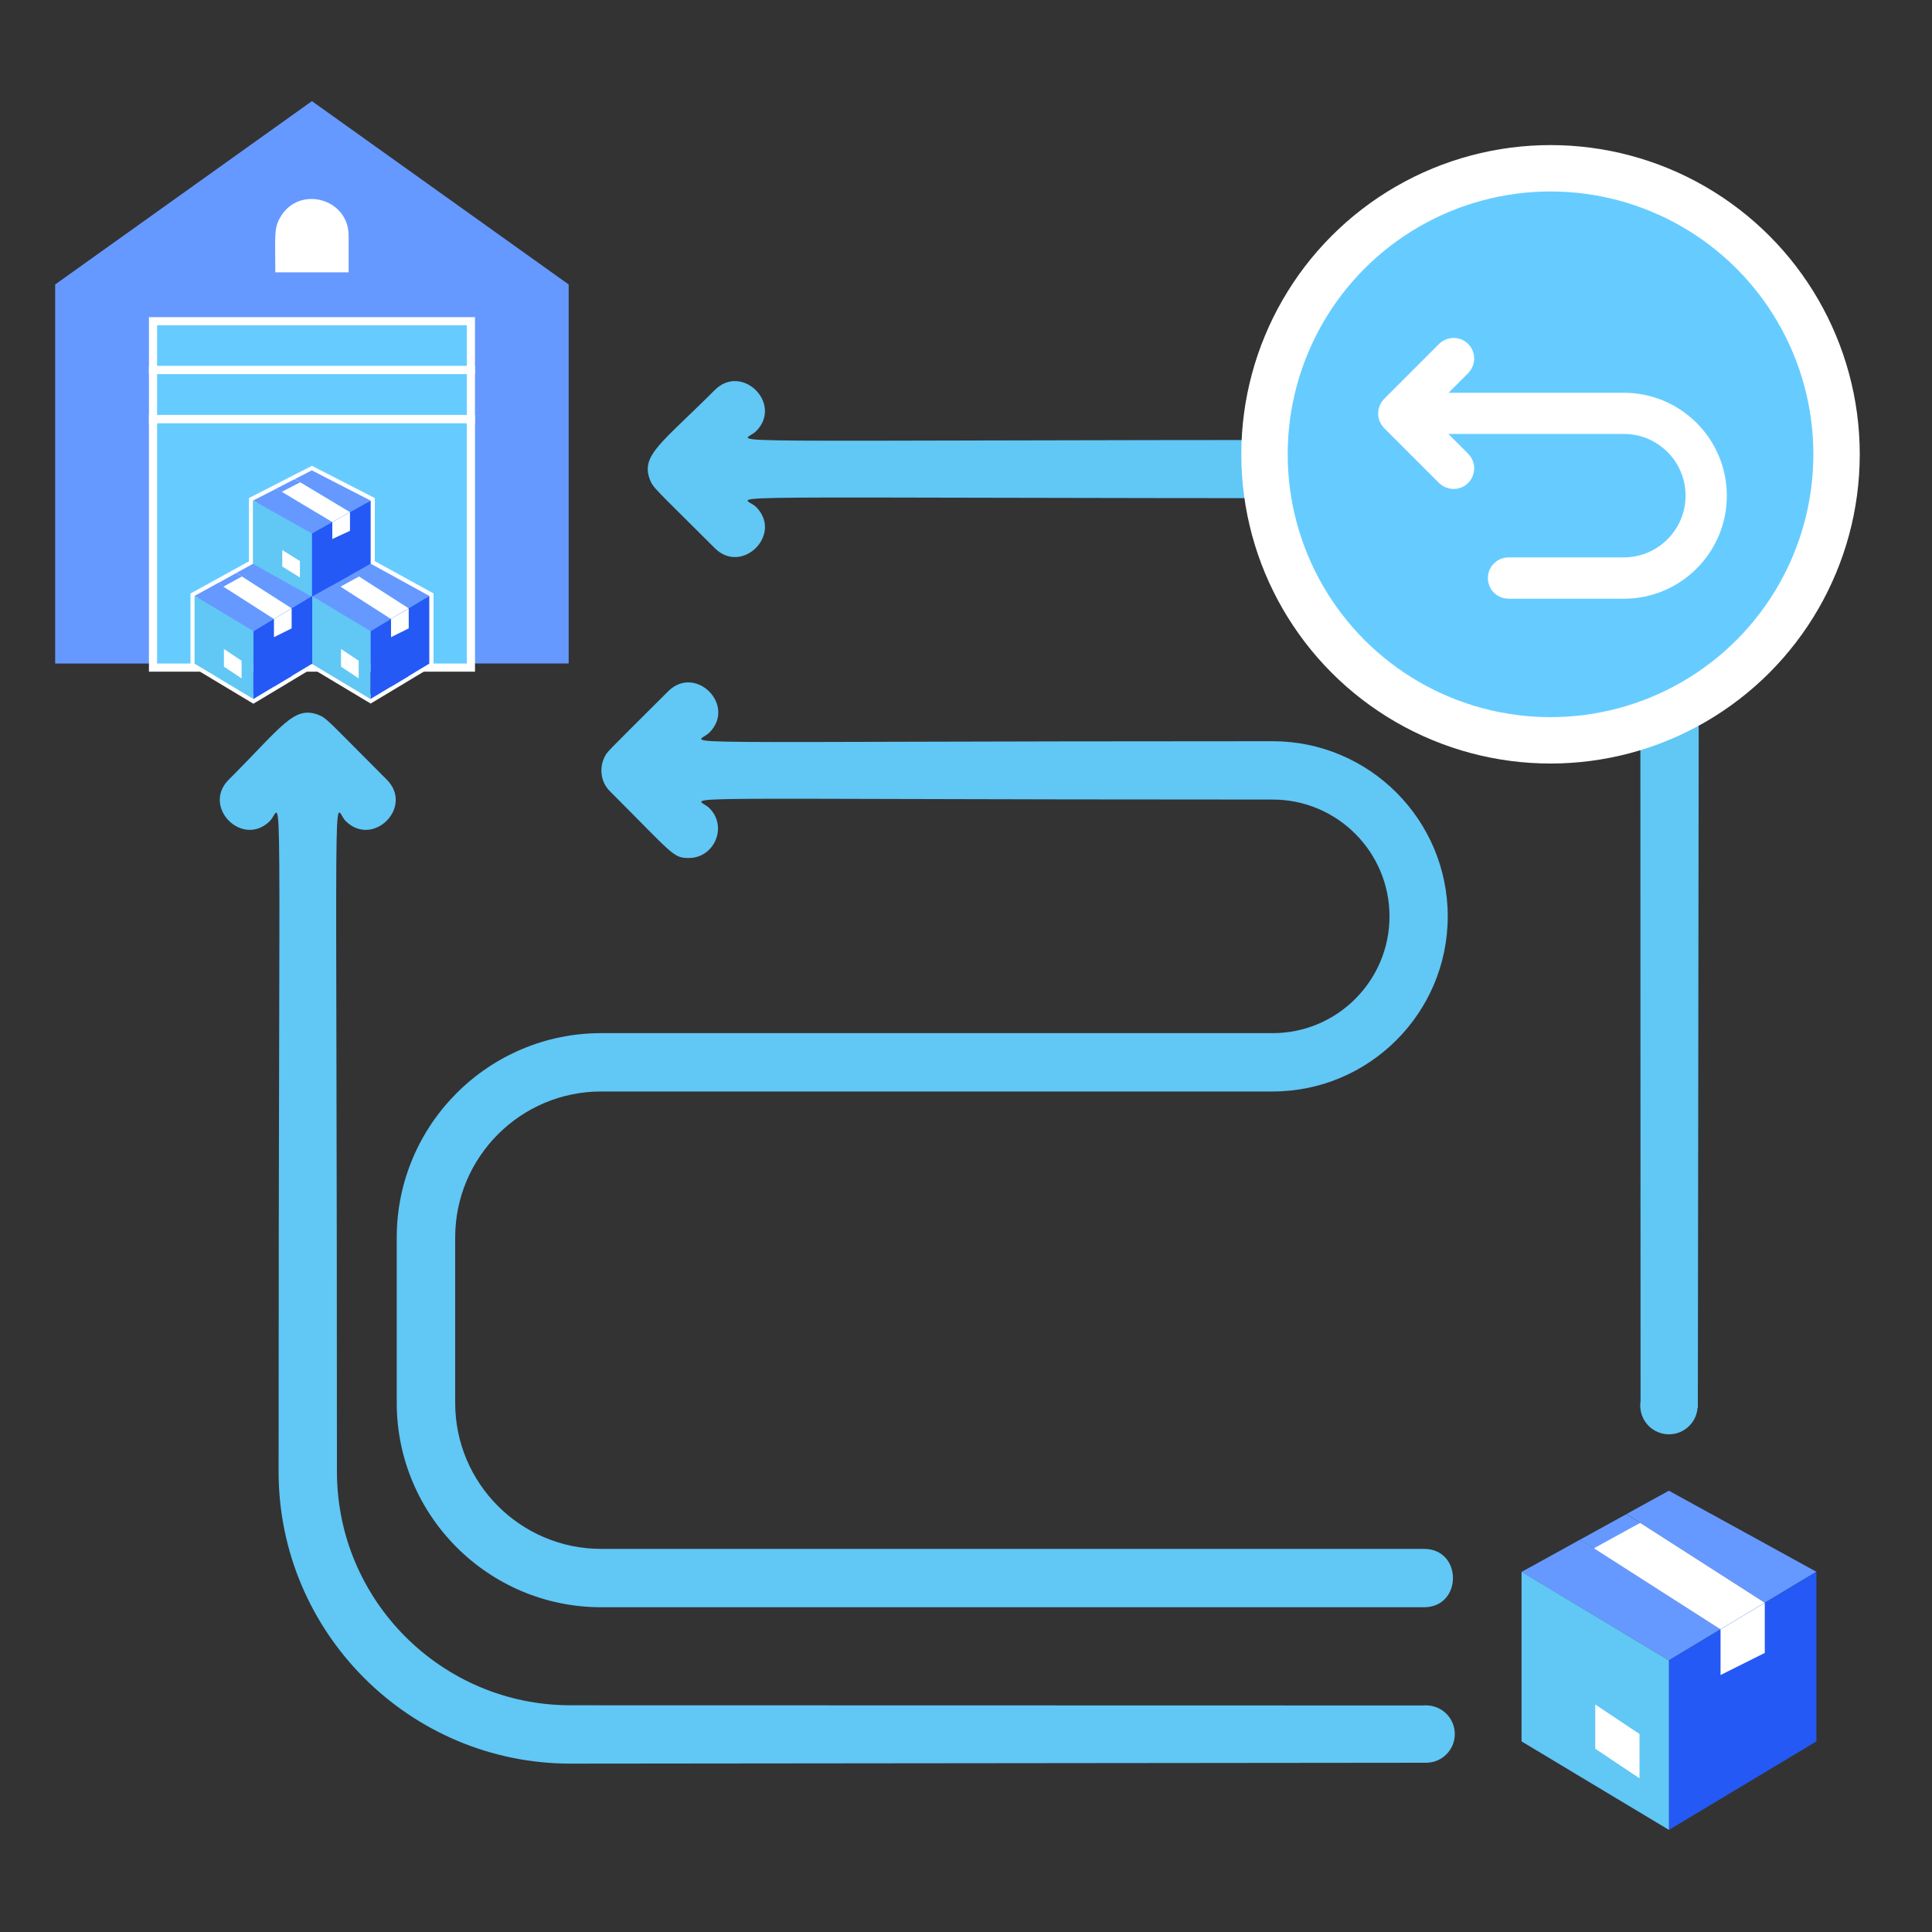
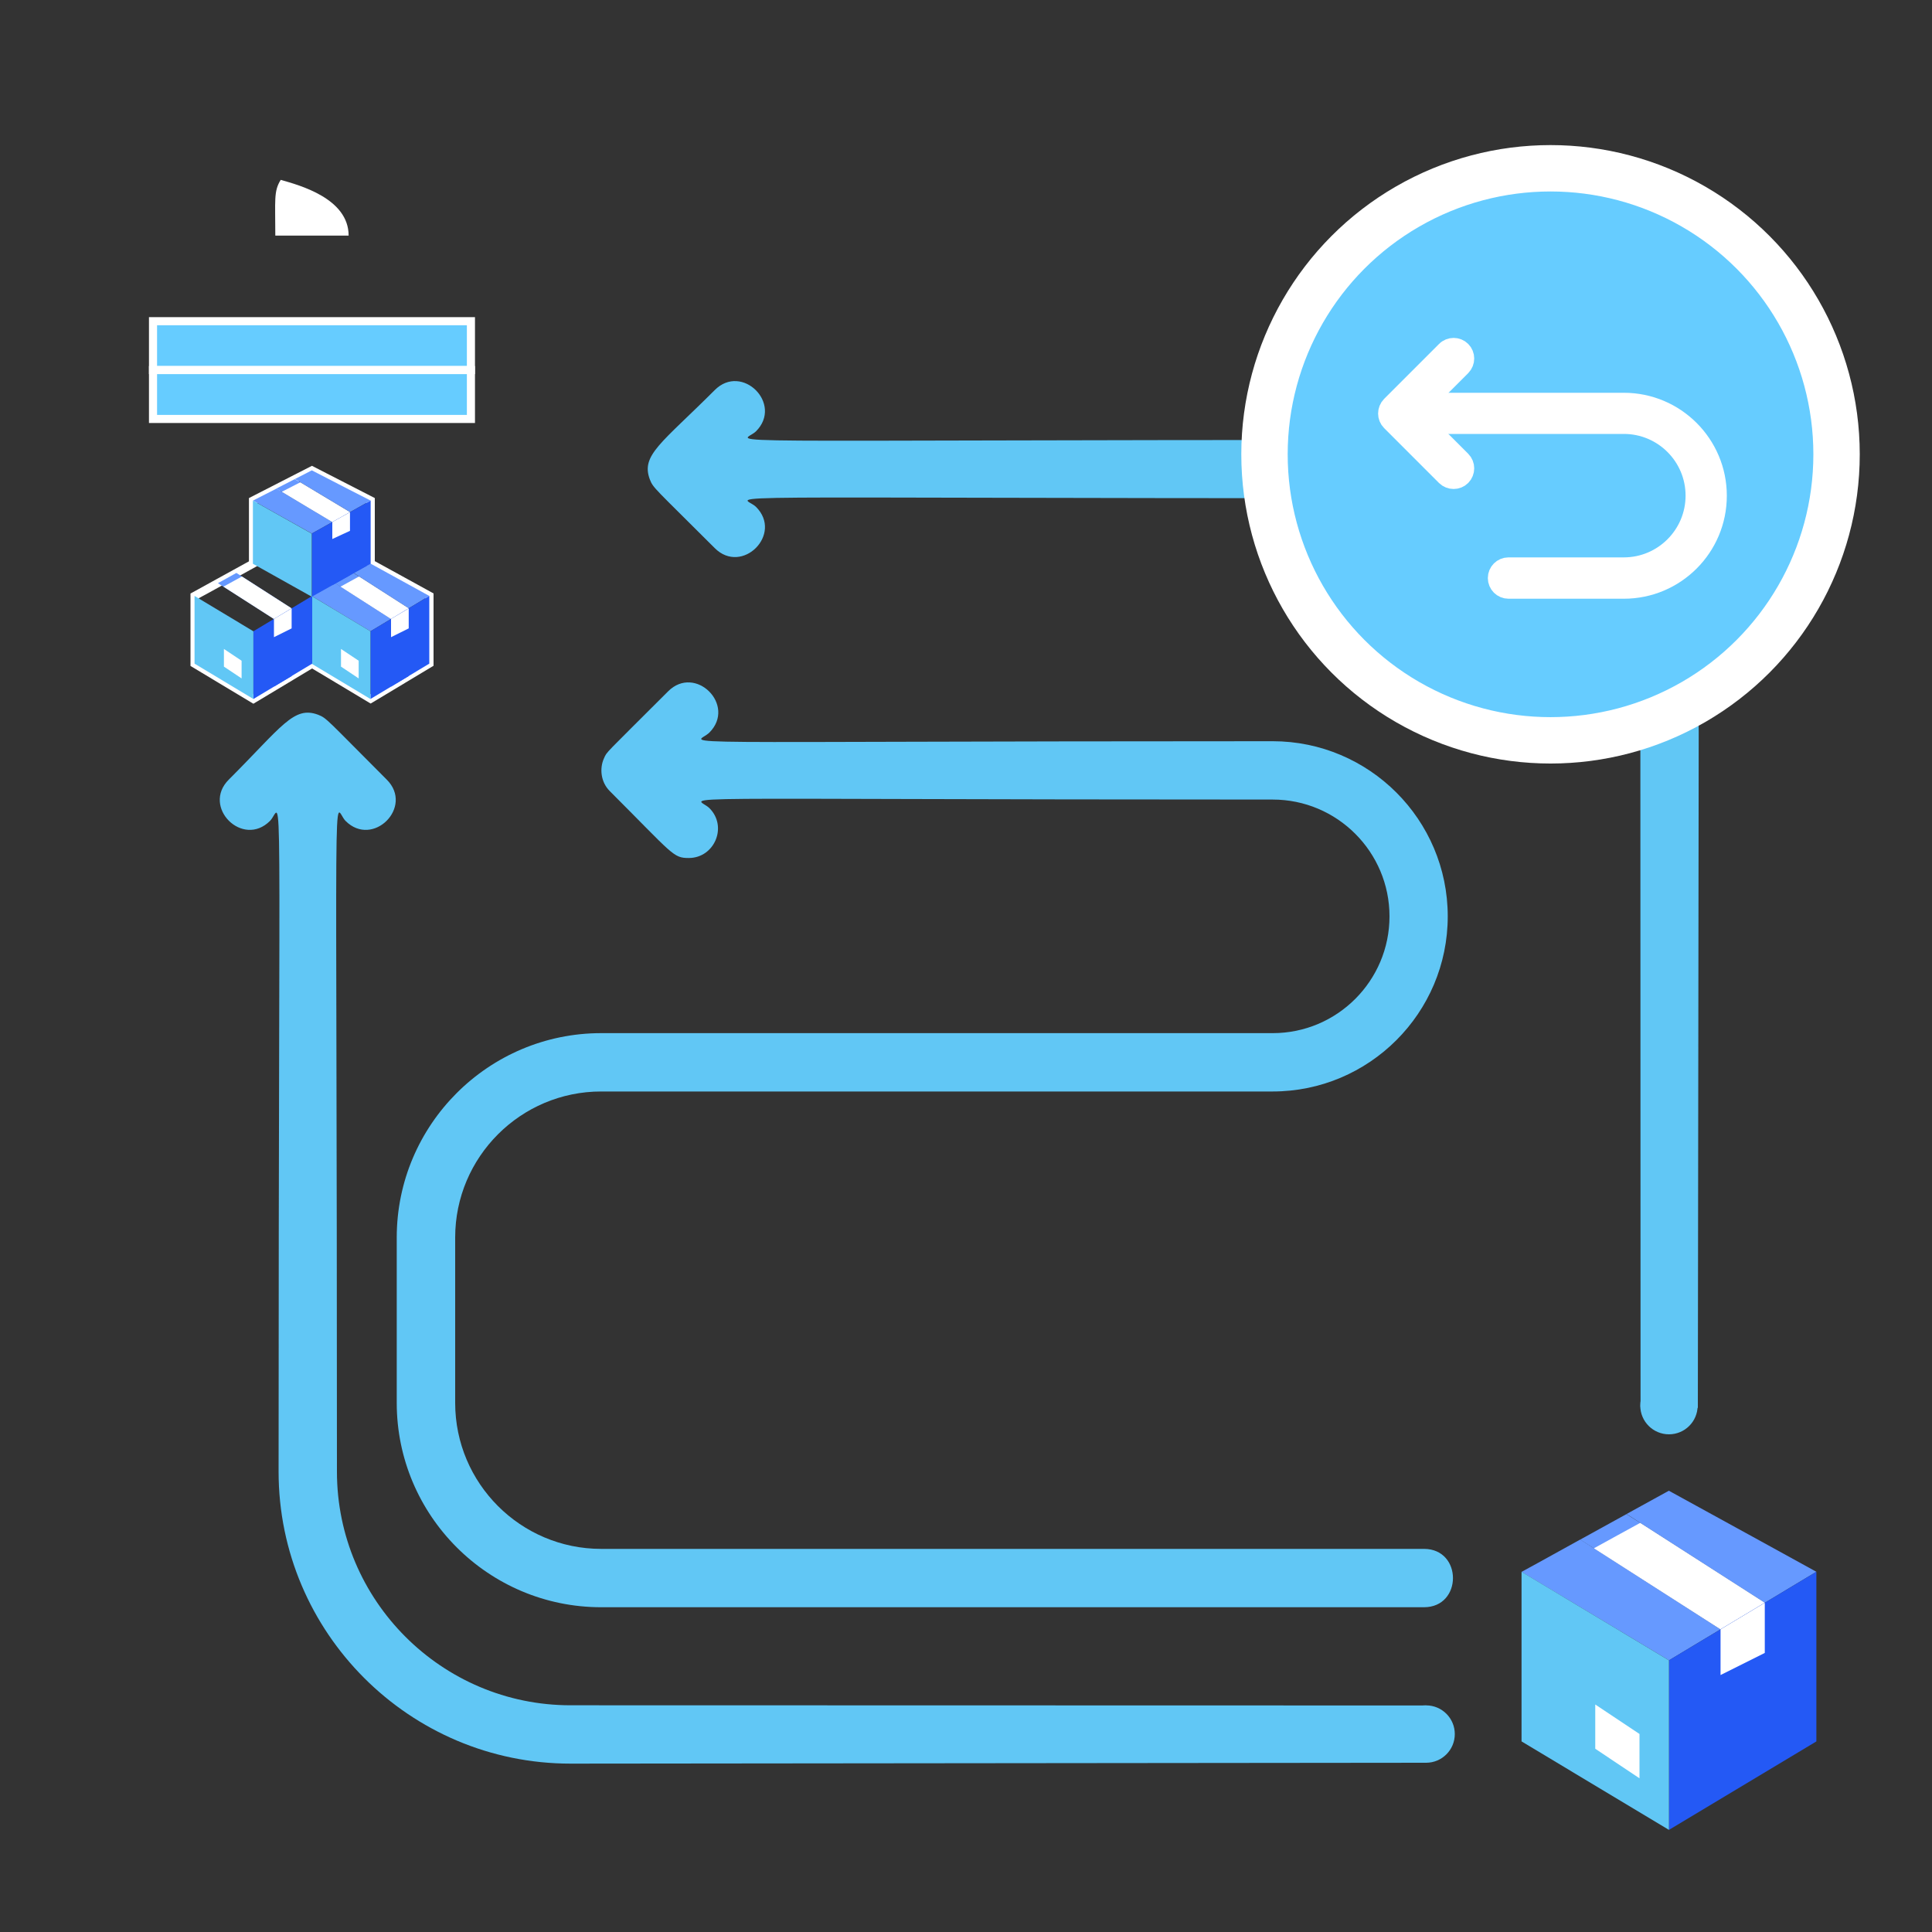
<svg xmlns="http://www.w3.org/2000/svg" version="1.1" id="Ebene_1" x="0px" y="0px" viewBox="0 0 200 200" style="enable-background:new 0 0 200 200;" xml:space="preserve">
  <rect x="0" y="0" width="200" height="200" fill="#333333" stroke="none" />
  <style type="text/css"> .st0{fill:#6699FF;} .st1{fill:#FFFFFF;} .st2{fill:#2459F5;} .st3{fill:#61C7F5;} .st4{fill:#66CCFF;stroke:#FFFFFF;stroke-width:5.574;stroke-linecap:round;stroke-linejoin:round;stroke-miterlimit:10;} .st5{fill:#64C2C8;} .st6{fill:#FFFFFF;stroke:#FFFFFF;stroke-width:2;stroke-miterlimit:10;} .st7{fill:#66CCFF;} .st8{fill:#F2CAC1;} .st9{fill:#FDDDD7;} .st10{fill:#1D1D1B;} .st11{fill:none;} .st12{fill:none;stroke:#000000;stroke-width:5;stroke-miterlimit:10;} .st13{fill:#37EDD2;} .st14{fill:#3366FF;} .st15{fill:#002387;} .st16{fill:#425B72;} .st17{fill:#C6C3D8;} .st18{fill:#EDEBF2;} .st19{opacity:0.87;fill:url(#SVGID_1_);enable-background:new ;} .st20{opacity:0.87;fill:url(#SVGID_00000008111043903939870020000017372961648796419260_);enable-background:new ;} .st21{fill:#FFDE76;} .st22{fill:none;stroke:#221E20;stroke-width:5;stroke-miterlimit:10;} .st23{fill:#221E20;} .st24{fill:none;stroke:#221E20;stroke-width:3.923;stroke-miterlimit:10;} .st25{fill:#F8F9F9;} .st26{fill:none;stroke:#000000;stroke-width:3.626;stroke-linecap:round;stroke-linejoin:round;stroke-miterlimit:10;} .st27{fill:none;stroke:#2459F5;stroke-width:3.626;stroke-linecap:round;stroke-linejoin:round;stroke-miterlimit:10;} .st28{fill:#66CCFF;stroke:#6FABE6;stroke-width:0.549;stroke-miterlimit:10;} .st29{fill:#FFFFFF;stroke:#000000;stroke-width:4.802;stroke-linecap:round;stroke-linejoin:round;stroke-miterlimit:10;} .st30{fill:#2459F5;stroke:#2459F5;stroke-width:1.45;stroke-miterlimit:10;} .st31{fill:#DAD6E4;} .st32{fill:#ECEAF2;} .st33{fill:none;stroke:#66CCFF;stroke-width:6.575;stroke-linecap:round;stroke-miterlimit:10;} .st34{fill:none;stroke:#FFFFFF;stroke-width:6.575;stroke-linecap:round;stroke-linejoin:round;stroke-miterlimit:10;} .st35{fill:#37EDD2;stroke:#FFFFFF;stroke-width:4.802;stroke-linecap:round;stroke-linejoin:round;stroke-miterlimit:10;} .st36{fill:#6699FF;stroke:#A77E6B;stroke-miterlimit:10;} .st37{fill:#9FD7F0;} .st38{fill:#B3DFF6;} .st39{fill:none;stroke:#000000;stroke-width:6.044;stroke-linecap:round;stroke-linejoin:round;stroke-miterlimit:10;} .st40{fill:#2459F5;stroke:#000000;stroke-width:4.802;stroke-linecap:round;stroke-linejoin:round;stroke-miterlimit:10;} .st41{fill:#A77E6B;} .st42{fill:#66CCFF;stroke:#FFFFFF;stroke-width:4.802;stroke-linecap:round;stroke-linejoin:round;stroke-miterlimit:10;} .st43{fill:#DE8661;} .st44{fill:#FFFFFF;stroke:#000000;stroke-width:4.558;stroke-linecap:round;stroke-linejoin:round;stroke-miterlimit:10;} .st45{fill:#2459F5;stroke:#2459F5;stroke-width:2;stroke-miterlimit:10;} .st46{fill:none;stroke:#000000;stroke-width:5.574;stroke-linecap:round;stroke-linejoin:round;stroke-miterlimit:10;} .st47{fill:#99A1B1;stroke:#000000;stroke-miterlimit:10;} .st48{fill:#2459F5;stroke:#000000;stroke-miterlimit:10;} .st49{fill:#FFFFFF;stroke:#000000;stroke-miterlimit:10;} .st50{fill:none;stroke:#000000;stroke-width:4.783;stroke-linejoin:round;stroke-miterlimit:10;} .st51{fill:#FFFFFF;stroke:#000000;stroke-width:4.783;stroke-linejoin:round;stroke-miterlimit:10;} .st52{fill:#66CCFF;stroke:#6699FF;stroke-miterlimit:10;} .st53{fill:none;stroke:#000000;stroke-width:4.783;stroke-linecap:round;stroke-linejoin:round;stroke-miterlimit:10;} .st54{fill:#FFFFFF;stroke:#FFFFFF;stroke-linecap:round;stroke-linejoin:round;stroke-miterlimit:10;} .st55{fill:#2459F5;stroke:#FFFFFF;stroke-width:5.574;stroke-linecap:round;stroke-linejoin:round;stroke-miterlimit:10;} .st56{clip-path:url(#SVGID_00000068658570871336496130000018193726419201496705_);} .st57{fill:#969696;} .st58{fill:#7D7D7D;} .st59{opacity:0.49;fill:#FEFFD4;} .st60{fill:#605D8F;} .st61{fill:#FFD9D9;} .st62{opacity:0.3;} .st63{opacity:0.5;} .st64{fill:#B3B3B3;} .st65{fill:#66CCFF;stroke:#FFFFFF;stroke-width:1.756;stroke-miterlimit:10;} .st66{fill:#66CCFF;stroke:#FFFFFF;stroke-width:1.741;stroke-miterlimit:10;} .st67{fill:#376DF4;} .st68{stroke:#FFFFFF;stroke-width:1.894;stroke-miterlimit:10;} .st69{fill:#FFFFFF;stroke:#FFFFFF;stroke-width:4.37;stroke-miterlimit:10;} .st70{fill:none;stroke:#66CCFF;stroke-width:5.574;stroke-linecap:round;stroke-miterlimit:10;} .st71{fill:none;stroke:#FFFFFF;stroke-width:5.574;stroke-linecap:round;stroke-linejoin:round;stroke-miterlimit:10;} .st72{fill:none;stroke:#2459F5;stroke-width:4.465;stroke-linecap:round;stroke-linejoin:round;stroke-miterlimit:10;} .st73{fill:none;stroke:#000000;stroke-width:5.51;stroke-linejoin:round;stroke-miterlimit:10;} .st74{fill:#37EDD2;stroke:#FFFFFF;stroke-width:4.37;stroke-miterlimit:10;} .st75{fill-rule:evenodd;clip-rule:evenodd;fill:#FDDDD7;} .st76{stroke:#FFFFFF;stroke-width:0.785;stroke-miterlimit:10;} .st77{fill:none;stroke:#FFFFFF;stroke-width:4.297;stroke-linecap:round;stroke-linejoin:round;stroke-miterlimit:10;} .st78{fill:none;stroke:#000000;stroke-width:3;stroke-linecap:round;stroke-miterlimit:10;} .st79{fill:none;stroke:#000000;stroke-miterlimit:10;} .st80{fill:#37EDD2;stroke:#FFFFFF;stroke-width:7.006;stroke-miterlimit:10;} .st81{fill:none;stroke:#FFFFFF;stroke-width:7.272;stroke-miterlimit:10;} .st82{fill:none;stroke:#FFFFFF;stroke-width:6.941;stroke-linecap:round;stroke-linejoin:round;stroke-miterlimit:10;} .st83{fill:#37EDD2;stroke:#FFFFFF;stroke-width:5;stroke-miterlimit:10;} .st84{fill:#1A2A3A;} .st85{fill:#494949;} .st86{fill:#383838;} .st87{fill:#262626;} .st88{fill:#2E6AA5;} .st89{fill:url(#SVGID_00000170968590048227354050000016128209016058242728_);} .st90{fill:#D4A181;} .st91{fill:#CCCCCC;} .st92{fill:#354252;} .st93{fill:#415D6B;} .st94{fill:url(#SVGID_00000053545637454167348860000017718379011496209837_);} .st95{fill:url(#SVGID_00000150795147136589106740000016952316014056157077_);} .st96{fill:#A5A5A5;} .st97{fill:#EDEDED;} .st98{opacity:0.44;fill:#8E8E8E;enable-background:new ;} .st99{opacity:0.57;} .st100{opacity:0.4;} .st101{fill:url(#SVGID_00000042015140521219621420000008181665289721798070_);} .st102{fill:#8E8E8E;} .st103{fill:none;stroke:#000000;stroke-width:3.649;stroke-linecap:round;stroke-miterlimit:10;} .st104{fill:none;stroke:#000000;stroke-width:1.216;stroke-miterlimit:10;} .st105{fill-rule:evenodd;clip-rule:evenodd;fill:#1C476C;} .st106{fill-rule:evenodd;clip-rule:evenodd;fill:#61C7F5;} .st107{fill-rule:evenodd;clip-rule:evenodd;fill:#2459F5;} .st108{fill-rule:evenodd;clip-rule:evenodd;fill:#FFFFFF;} .st109{fill-rule:evenodd;clip-rule:evenodd;fill:#5A5A5A;} .st110{fill-rule:evenodd;clip-rule:evenodd;fill:#D4A181;} .st111{fill:#5F655C;} .st112{fill:#4A4C46;} .st113{fill-rule:evenodd;clip-rule:evenodd;fill:#1C425E;} .st114{fill-rule:evenodd;clip-rule:evenodd;fill:#204F80;} .st115{fill-rule:evenodd;clip-rule:evenodd;fill:#191847;} .st116{fill-rule:evenodd;clip-rule:evenodd;fill:#376DF4;} .st117{fill-rule:evenodd;clip-rule:evenodd;fill:#404040;} .st118{fill-rule:evenodd;clip-rule:evenodd;fill:#343433;} .st119{fill-rule:evenodd;clip-rule:evenodd;fill:#878D82;} .st120{fill-rule:evenodd;clip-rule:evenodd;fill:#737770;} .st121{fill:#66CCFF;stroke:#FFFFFF;stroke-width:1.801;stroke-miterlimit:10;} .st122{fill:#66CCFF;stroke:#FFFFFF;stroke-width:1.786;stroke-miterlimit:10;} .st123{fill:#9FC4FF;} .st124{fill:url(#);} .st125{fill:#0024A5;} .st126{fill:url(#SVGID_00000134956009792605876680000015808052844254980019_);stroke:#ABC5FF;stroke-width:1.026;stroke-miterlimit:10;} .st127{fill:url(#SVGID_00000125562906074425185360000015499715200509926590_);stroke:#ABC5FF;stroke-width:1.026;stroke-miterlimit:10;} .st128{fill:url(#SVGID_00000158023694201763437590000011809160851335274643_);stroke:#ABC5FF;stroke-width:1.026;stroke-miterlimit:10;} .st129{opacity:0.78;fill:#FFFFFF;enable-background:new ;} .st130{opacity:0.87;fill:url(#SVGID_00000113328477268056912670000008430558877597900734_);enable-background:new ;} .st131{opacity:0.69;fill:url(#SVGID_00000092457594298357634910000015900545325172573111_);enable-background:new ;} .st132{opacity:0.69;fill:url(#SVGID_00000013905912377630398480000013805887551800673412_);enable-background:new ;} .st133{opacity:0.87;fill:url(#SVGID_00000030482514858849068280000008957724149348847766_);enable-background:new ;} .st134{opacity:0.69;fill:url(#SVGID_00000112608091068967068880000006263322166589666454_);enable-background:new ;} .st135{fill:#0025DB;} .st136{opacity:0.72;fill:#FFFFFF;enable-background:new ;} .st137{opacity:0.87;fill:url(#SVGID_00000016076874663523412560000012421847466943365014_);enable-background:new ;} .st138{opacity:0.87;fill:url(#SVGID_00000093881846461337694020000000128228369907951770_);enable-background:new ;} .st139{fill:#EFEFF4;} .st140{fill-rule:evenodd;clip-rule:evenodd;fill:#FFDDBA;} .st141{fill-rule:evenodd;clip-rule:evenodd;fill:#1F28CF;} .st142{fill-rule:evenodd;clip-rule:evenodd;fill:#2B44FF;} .st143{fill-rule:evenodd;clip-rule:evenodd;fill:#E4E4E4;} .st144{fill-rule:evenodd;clip-rule:evenodd;fill:#37EDD2;} .st145{fill-rule:evenodd;clip-rule:evenodd;fill:#2026A2;} .st146{fill-rule:evenodd;clip-rule:evenodd;fill:#F2F2F2;} .st147{fill:#37EDD2;stroke:#FFFFFF;stroke-width:2.39;stroke-miterlimit:10;} .st148{fill:none;stroke:#FFFFFF;stroke-width:2.35;stroke-linecap:round;stroke-linejoin:round;stroke-miterlimit:10;} .st149{fill:#37EDD2;stroke:#FFFFFF;stroke-width:2.901;stroke-miterlimit:10;} .st150{fill:#FFFFFF;stroke:#FFFFFF;stroke-width:1.327;stroke-miterlimit:10;} .st151{fill:none;stroke:#FFFFFF;stroke-width:1.71;stroke-linecap:round;stroke-linejoin:round;stroke-miterlimit:10;} .st152{fill:none;stroke:#FFFFFF;stroke-width:3.956;stroke-linecap:round;stroke-linejoin:round;stroke-miterlimit:10;} .st153{fill:none;stroke:#66CCFF;stroke-width:4.646;stroke-linecap:round;stroke-miterlimit:10;} .st154{fill:none;stroke:#FFFFFF;stroke-width:4.646;stroke-linecap:round;stroke-linejoin:round;stroke-miterlimit:10;} .st155{fill:none;stroke:#2459F5;stroke-width:3.721;stroke-linecap:round;stroke-linejoin:round;stroke-miterlimit:10;} .st156{opacity:0.87;fill:url(#SVGID_00000042733479397735689800000008514340562704622979_);enable-background:new ;} .st157{opacity:0.87;fill:url(#SVGID_00000025410808401465874230000015824873482815288973_);enable-background:new ;} .st158{fill:#FFFFFF;stroke:#FFFFFF;stroke-miterlimit:10;} .st159{fill:#BE917C;} .st160{fill:#ECB895;} .st161{fill:#FBDCC6;} .st162{fill:none;stroke:#221E20;stroke-width:5.329;stroke-linecap:round;stroke-linejoin:round;stroke-miterlimit:10;} .st163{fill:#37EDD2;stroke:#FFFFFF;stroke-width:1.287;stroke-miterlimit:10;} .st164{fill:#66CCFF;stroke:#FFFFFF;stroke-width:3.702;stroke-linecap:round;stroke-linejoin:round;stroke-miterlimit:10;} .st165{fill:#66CCFF;stroke:#FFFFFF;stroke-width:5;stroke-linecap:round;stroke-linejoin:round;stroke-miterlimit:10;} .st166{fill:#66CCFF;stroke:#FFFFFF;stroke-width:0.844;stroke-miterlimit:10;} .st167{fill:#66CCFF;stroke:#FFFFFF;stroke-width:0.838;stroke-miterlimit:10;} .st168{fill-rule:evenodd;clip-rule:evenodd;} .st169{fill-rule:evenodd;clip-rule:evenodd;fill:#DDE3E9;} .st170{fill:#FFDDBA;} .st171{fill:#C4C6D0;} .st172{fill:#0F3787;} .st173{fill:#75D1F9;} .st174{fill:#1743AF;} .st175{fill:#31C9AF;} .st176{fill-rule:evenodd;clip-rule:evenodd;fill:#AFB9C5;} .st177{fill-rule:evenodd;clip-rule:evenodd;fill:#C5CFD6;} .st178{fill-rule:evenodd;clip-rule:evenodd;fill-opacity:0.1;} .st179{fill:url(#SVGID_00000057833661571776428650000012918103163632330633_);stroke:#ABC5FF;stroke-width:0.41;stroke-miterlimit:10;} .st180{fill:url(#SVGID_00000062903925458469544470000016087822997445776262_);stroke:#ABC5FF;stroke-width:0.41;stroke-miterlimit:10;} .st181{fill:url(#SVGID_00000115491409830588628760000016732855074160706992_);stroke:#ABC5FF;stroke-width:0.41;stroke-miterlimit:10;} .st182{opacity:0.87;fill:url(#SVGID_00000142171674862484520730000012190319191434921385_);enable-background:new ;} .st183{opacity:0.69;fill:url(#SVGID_00000065045632489154543250000003894651549742662289_);enable-background:new ;} .st184{opacity:0.69;fill:url(#SVGID_00000040565408247847086890000001961183665956906632_);enable-background:new ;} .st185{opacity:0.87;fill:url(#SVGID_00000107560423310865675170000008157525342007116955_);enable-background:new ;} .st186{opacity:0.69;fill:url(#SVGID_00000124871229045969301000000013432934371709837984_);enable-background:new ;} .st187{opacity:0.87;fill:url(#SVGID_00000092425656211975154820000010348553004737109159_);enable-background:new ;} .st188{opacity:0.87;fill:url(#SVGID_00000034058508487017870940000007110920056016527806_);enable-background:new ;} .st189{fill:#37EDD2;stroke:#FFFFFF;stroke-width:0.954;stroke-miterlimit:10;} .st190{fill:none;stroke:#FFFFFF;stroke-width:0.938;stroke-linecap:round;stroke-linejoin:round;stroke-miterlimit:10;} .st191{fill:#37EDD2;stroke:#FFFFFF;stroke-width:1.158;stroke-miterlimit:10;} .st192{fill:#FFFFFF;stroke:#FFFFFF;stroke-width:0.53;stroke-miterlimit:10;} .st193{fill:none;stroke:#FFFFFF;stroke-width:0.683;stroke-linecap:round;stroke-linejoin:round;stroke-miterlimit:10;} .st194{fill:none;stroke:#FFFFFF;stroke-width:1.58;stroke-linecap:round;stroke-linejoin:round;stroke-miterlimit:10;} .st195{fill:#CBCFD1;} .st196{fill:#FFF7F3;} .st197{fill:#B7B7B7;} .st198{fill:#6E6E6E;} .st199{fill:url(#SVGID_00000026123517451050342250000017318067766050091666_);} .st200{fill:url(#SVGID_00000163765848049318563650000007788947806008539058_);} .st201{fill:#E8CA88;} .st202{fill:#F4DFA3;} .st203{fill-rule:evenodd;clip-rule:evenodd;fill:#B28B67;} .st204{fill-rule:evenodd;clip-rule:evenodd;fill:#3E3A39;} .st205{fill-rule:evenodd;clip-rule:evenodd;fill:#766E6C;} .st206{fill-rule:evenodd;clip-rule:evenodd;fill:#FF9B21;} .st207{fill-rule:evenodd;clip-rule:evenodd;fill:#2D374D;} .st208{fill-rule:evenodd;clip-rule:evenodd;fill:#161C26;} .st209{fill-rule:evenodd;clip-rule:evenodd;fill:#0A0C12;} .st210{fill-rule:evenodd;clip-rule:evenodd;fill:#B8C2D6;} .st211{fill:url(#SVGID_00000106125064348148853140000005296117107683953307_);stroke:#ABC5FF;stroke-width:0.583;stroke-miterlimit:10;} .st212{fill:url(#SVGID_00000084503883363983058110000017533824888319262394_);stroke:#ABC5FF;stroke-width:0.583;stroke-miterlimit:10;} .st213{fill:url(#SVGID_00000040559738369466322260000010672594308220245405_);stroke:#ABC5FF;stroke-width:0.583;stroke-miterlimit:10;} .st214{opacity:0.87;fill:url(#SVGID_00000055696598995642979850000000347159667851254155_);enable-background:new ;} .st215{opacity:0.69;fill:url(#SVGID_00000166677556365311012440000009880657551942160270_);enable-background:new ;} .st216{opacity:0.69;fill:url(#SVGID_00000137124881063477645460000008083796420615029919_);enable-background:new ;} .st217{opacity:0.87;fill:url(#SVGID_00000070084091818282571240000002433704229163235248_);enable-background:new ;} .st218{opacity:0.69;fill:url(#SVGID_00000043437101784020882060000017289987213752715671_);enable-background:new ;} .st219{opacity:0.87;fill:url(#SVGID_00000085239194332798800440000000245348302631763903_);enable-background:new ;} .st220{opacity:0.87;fill:url(#SVGID_00000004518616657120980720000015289748713406705578_);enable-background:new ;} .st221{fill:#37EDD2;stroke:#FFFFFF;stroke-width:1.357;stroke-miterlimit:10;} .st222{fill:none;stroke:#FFFFFF;stroke-width:1.334;stroke-linecap:round;stroke-linejoin:round;stroke-miterlimit:10;} .st223{fill:#37EDD2;stroke:#FFFFFF;stroke-width:1.647;stroke-miterlimit:10;} .st224{fill:#FFFFFF;stroke:#FFFFFF;stroke-width:0.754;stroke-miterlimit:10;} .st225{fill:none;stroke:#FFFFFF;stroke-width:0.971;stroke-linecap:round;stroke-linejoin:round;stroke-miterlimit:10;} .st226{fill:none;stroke:#FFFFFF;stroke-width:2.246;stroke-linecap:round;stroke-linejoin:round;stroke-miterlimit:10;} </style>
  <g>
    <g>
      <g>
        <path class="st3" d="M41.07,145.22c0,11.67,9.49,21.16,21.16,21.16h85.18c4,0,4-6.04,0-6.04H62.23 c-8.33,0-15.11-6.78-15.11-15.11v-17.13c0-8.33,6.78-15.11,15.11-15.11h69.51c10,0,18.13-8.13,18.13-18.13 s-8.13-18.13-18.13-18.13c-66.31,0-59.69,0.49-58.31-0.89c2.83-2.83-1.45-7.1-4.27-4.27c-6.73,6.73-6.3,6.19-6.64,6.94 c-0.46,1.01-0.35,2.43,0.6,3.38c6.59,6.59,6.55,6.93,8.18,6.93c2.66,0,4.05-3.25,2.14-5.16c-1.38-1.38-8.03-0.89,58.31-0.89 c6.67,0,12.09,5.42,12.09,12.09c0,6.67-5.42,12.09-12.09,12.09H62.23c-11.66,0-21.16,9.49-21.16,21.16V145.22z" />
      </g>
      <path class="st3" d="M59.06,182.57c-16.66,0-30.22-13.56-30.22-30.22c0-76.32,0.49-68.75-0.89-67.37 c-2.83,2.83-7.1-1.45-4.27-4.27c5.5-5.5,6.73-7.67,9.25-6.72c0.91,0.35,0.89,0.5,7.11,6.72c2.83,2.83-1.45,7.1-4.27,4.27 c-1.36-1.36-0.89-9.19-0.89,67.37c0,13.33,10.85,24.18,24.18,24.18l88.57,0.02l0.06,5.93L59.06,182.57z" />
      <path class="st3" d="M175.85,75.76c0-16.66-13.56-30.22-30.22-30.22c-76.32,0-68.75,0.49-67.37-0.89c2.83-2.83-1.45-7.1-4.27-4.27 c-5.5,5.5-7.67,6.73-6.72,9.25c0.35,0.91,0.5,0.89,6.72,7.11c2.83,2.83,7.1-1.45,4.27-4.27c-1.36-1.36-9.19-0.89,67.37-0.89 c13.33,0,24.18,10.85,24.18,24.18l0.02,69.92l5.93,0.06L175.85,75.76z" />
      <circle class="st3" cx="147.63" cy="179.51" r="2.97" />
      <circle class="st3" cx="172.77" cy="145.51" r="2.97" />
    </g>
    <circle class="st42" cx="160.51" cy="47.03" r="29.61" />
    <g id="Return_Right_00000127002862257834303670000013532477725908916148_">
      <g>
        <path class="st6" d="M150.48,35.98c0.29,0,0.58,0.11,0.8,0.33c0.44,0.44,0.44,1.16,0,1.61l-4.88,4.88l4.88,4.88 c0.44,0.44,0.44,1.16,0,1.61c-0.44,0.44-1.16,0.44-1.61,0l-5.68-5.68c-0.44-0.44-0.44-1.16,0-1.61l5.68-5.68 C149.89,36.09,150.19,35.98,150.48,35.98z" />
      </g>
      <g>
        <path class="st6" d="M146.95,41.66h21.15c5.33,0,9.66,4.33,9.66,9.66s-4.33,9.66-9.66,9.66h-11.94c-0.63,0-1.14-0.51-1.14-1.14 s0.51-1.14,1.14-1.14h11.94c4.07,0,7.39-3.31,7.39-7.39s-3.31-7.39-7.39-7.39h-21.15c-0.63,0-1.14-0.51-1.14-1.14 S146.32,41.66,146.95,41.66z" />
      </g>
    </g>
  </g>
  <g>
    <g>
-       <path class="st0" d="M58.87,29.45v39.23H48.74V33.25h-32.9v35.44H5.71V29.45c3.74-2.67-0.2,0.14,26.58-18.98L58.87,29.45z" />
-       <rect x="15.84" y="43.38" class="st166" width="32.91" height="25.73" />
      <rect x="15.84" y="33.25" class="st167" width="32.91" height="5.06" />
      <rect x="15.84" y="38.31" class="st167" width="32.91" height="5.06" />
-       <path class="st1" d="M36.09,24.39v3.8h-7.59c0-3.69-0.18-4.59,0.56-5.77C31,19.17,36.09,20.54,36.09,24.39z" />
+       <path class="st1" d="M36.09,24.39h-7.59c0-3.69-0.18-4.59,0.56-5.77C31,19.17,36.09,20.54,36.09,24.39z" />
    </g>
    <g>
      <path class="st1" d="M26.23,72.85l-6.51-3.91v-7.5l0.75-0.41c0.2-0.11,0.45-0.25,1.9-1.05l3.4-1.87v-6.55l4.94-2.53 c0.21-0.11,0.31-0.16,1.39-0.71l0.19-0.1l6.51,3.34l0,0.68v5.85l0.33,0.18c2.72,1.49,4.64,2.55,5.53,3.04l0.22,0.12v7.49 l-0.2,0.12c-0.88,0.53-1.57,0.94-2.13,1.28l-1.83,1.1c-0.87,0.53-0.98,0.59-2.13,1.28l-0.22,0.13l-6.06-3.63L26.23,72.85z M20.56,68.47l5.67,3.4l6.06-3.64l6.06,3.63c0.95-0.57,1.1-0.66,1.92-1.15l1.83-1.1c0.52-0.31,1.15-0.69,1.93-1.16v-6.53 c-0.97-0.53-2.8-1.54-5.31-2.92l-0.77-0.42v-6.51l-5.67-2.91c-0.89,0.46-0.99,0.51-1.19,0.61l-2.28,1.17l-0.11-0.22l0,0l0.11,0.22 l-2.2,1.13v6.03l0.46,0.25l-4.29,2.37c-1.45,0.8-1.7,0.94-1.9,1.04l-0.31,0.17V68.47z" />
    </g>
    <g>
      <g>
        <path class="st0" d="M40.48,64.07c-0.51,0.31-1.59,0.95-2.13,1.28l-6.09-3.66c0.85-0.46,0.13-0.07,2.43-1.34 C35.47,60.86,34.53,60.26,40.48,64.07z" />
        <path class="st0" d="M42.31,62.98c-1.44,0.86-1.04,0.62-1.83,1.1c-6.05-3.87-5.03-3.22-5.8-3.71c0.68-0.38,0.23-0.13,1.91-1.06 C37.39,59.81,36.44,59.21,42.31,62.98z" />
        <path class="st0" d="M44.44,61.69c-1.29,0.77,1.62-0.98-2.13,1.28c-5.96-3.83-4.94-3.17-5.71-3.67c0.65-0.36,0.26-0.14,1.75-0.96 C41.37,60,43.49,61.17,44.44,61.69z" />
        <path class="st1" d="M42.31,62.98l-1.83,1.1l-5.23-3.35c1.69-0.93,0.32-0.18,1.91-1.05L42.31,62.98z" />
        <path class="st2" d="M44.44,61.69v7.01c-5.27,3.16-4.09,2.45-6.09,3.66v-7.01C39.48,64.68,43.32,62.37,44.44,61.69z" />
        <path class="st1" d="M42.31,62.98v2.07l-1.83,0.91v-1.89C41.18,63.66,41.66,63.36,42.31,62.98z" />
        <polygon class="st2" points="42.31,68.1 42.31,69.99 40.48,71.08 40.48,69.32 " />
        <polygon class="st3" points="38.35,65.35 38.35,72.36 32.25,68.7 32.25,61.69 " />
        <polygon class="st1" points="35.3,67.18 35.3,69.01 37.13,70.23 37.13,68.4 " />
      </g>
      <g>
-         <path class="st0" d="M28.36,64.07c-0.51,0.31-1.59,0.95-2.13,1.28l-6.09-3.66c0.85-0.46,0.13-0.07,2.43-1.34 C23.35,60.86,22.41,60.26,28.36,64.07z" />
        <path class="st0" d="M30.19,62.98c-1.44,0.86-1.04,0.62-1.83,1.1c-6.05-3.87-5.03-3.22-5.8-3.71c0.68-0.38,0.23-0.13,1.91-1.06 C25.27,59.81,24.32,59.21,30.19,62.98z" />
-         <path class="st0" d="M32.32,61.69c-1.29,0.77,1.62-0.98-2.13,1.28c-5.96-3.83-4.94-3.17-5.71-3.67c0.65-0.36,0.26-0.14,1.75-0.96 C29.25,60,31.37,61.17,32.32,61.69z" />
        <path class="st1" d="M30.19,62.98l-1.83,1.1l-5.23-3.35c1.69-0.93,0.32-0.18,1.91-1.05L30.19,62.98z" />
        <path class="st2" d="M32.32,61.69v7.01c-5.27,3.16-4.09,2.45-6.09,3.66v-7.01C27.35,64.68,31.19,62.37,32.32,61.69z" />
        <path class="st1" d="M30.19,62.98v2.07l-1.83,0.91v-1.89C29.06,63.66,29.54,63.36,30.19,62.98z" />
        <polygon class="st2" points="30.19,68.1 30.19,69.99 28.36,71.08 28.36,69.32 " />
        <polygon class="st3" points="26.23,65.35 26.23,72.36 20.14,68.7 20.14,61.69 " />
        <polygon class="st1" points="23.18,67.18 23.18,69.01 25.01,70.23 25.01,68.4 " />
      </g>
      <g>
        <path class="st0" d="M34.41,54.04c-0.51,0.28-1.59,0.89-2.13,1.19l-6.09-3.41c0.85-0.43,0.13-0.06,2.43-1.24 C29.39,51.05,28.45,50.48,34.41,54.04z" />
        <path class="st0" d="M36.23,53.02c-1.44,0.8-1.04,0.58-1.83,1.02c-6.05-3.61-5.03-3-5.8-3.46c0.68-0.35,0.23-0.12,1.91-0.98 C31.31,50.07,30.36,49.5,36.23,53.02z" />
        <path class="st0" d="M38.37,51.82c-1.29,0.72,1.62-0.91-2.13,1.19c-5.96-3.57-4.94-2.96-5.71-3.42c0.65-0.33,0.26-0.13,1.75-0.9 C35.29,50.25,37.41,51.33,38.37,51.82z" />
        <path class="st1" d="M36.23,53.02l-1.83,1.02l-5.23-3.13c1.69-0.86,0.32-0.17,1.91-0.98L36.23,53.02z" />
        <path class="st2" d="M38.37,51.82v6.54c-5.27,2.95-4.09,2.29-6.09,3.41v-6.54C33.4,54.6,37.24,52.46,38.37,51.82z" />
        <path class="st1" d="M36.23,53.02v1.93l-1.83,0.85v-1.76C35.1,53.65,35.58,53.38,36.23,53.02z" />
        <polygon class="st2" points="36.23,57.8 36.23,59.55 34.41,60.58 34.41,58.93 " />
        <polygon class="st3" points="32.27,55.24 32.27,61.77 26.18,58.36 26.18,51.82 " />
-         <polygon class="st1" points="29.22,56.94 29.22,58.65 31.05,59.78 31.05,58.08 " />
      </g>
    </g>
  </g>
  <g>
    <path class="st0" d="M178.11,168.67c-1.28,0.77-3.98,2.38-5.34,3.21l-15.26-9.16c2.12-1.15,0.31-0.17,6.08-3.35 C165.57,160.63,163.21,159.12,178.11,168.67z" />
    <path class="st0" d="M182.69,165.92c-3.61,2.16-2.6,1.55-4.58,2.75c-15.15-9.7-12.59-8.07-14.53-9.29 c1.71-0.94,0.59-0.33,4.79-2.64C170.36,158,167.99,156.48,182.69,165.92z" />
    <path class="st0" d="M188.03,162.71c-3.22,1.94,4.05-2.44-5.34,3.21c-14.94-9.59-12.38-7.94-14.31-9.19 c1.63-0.89,0.65-0.36,4.38-2.41C180.33,158.47,185.65,161.4,188.03,162.71z" />
    <path class="st1" d="M182.69,165.92l-4.58,2.75L165,160.28c4.23-2.32,0.8-0.45,4.79-2.63L182.69,165.92z" />
    <path class="st2" d="M188.03,162.71v17.56c-13.2,7.92-10.25,6.15-15.26,9.16v-17.56C175.59,170.18,185.21,164.41,188.03,162.71z" />
    <path class="st1" d="M182.69,165.92v5.19l-4.58,2.29v-4.73C179.85,167.63,181.07,166.9,182.69,165.92z" />
    <polygon class="st3" points="172.77,171.88 172.77,189.43 157.51,180.27 157.51,162.71 " />
    <polygon class="st1" points="165.14,176.45 165.14,181.03 169.72,184.09 169.72,179.5 " />
  </g>
</svg>